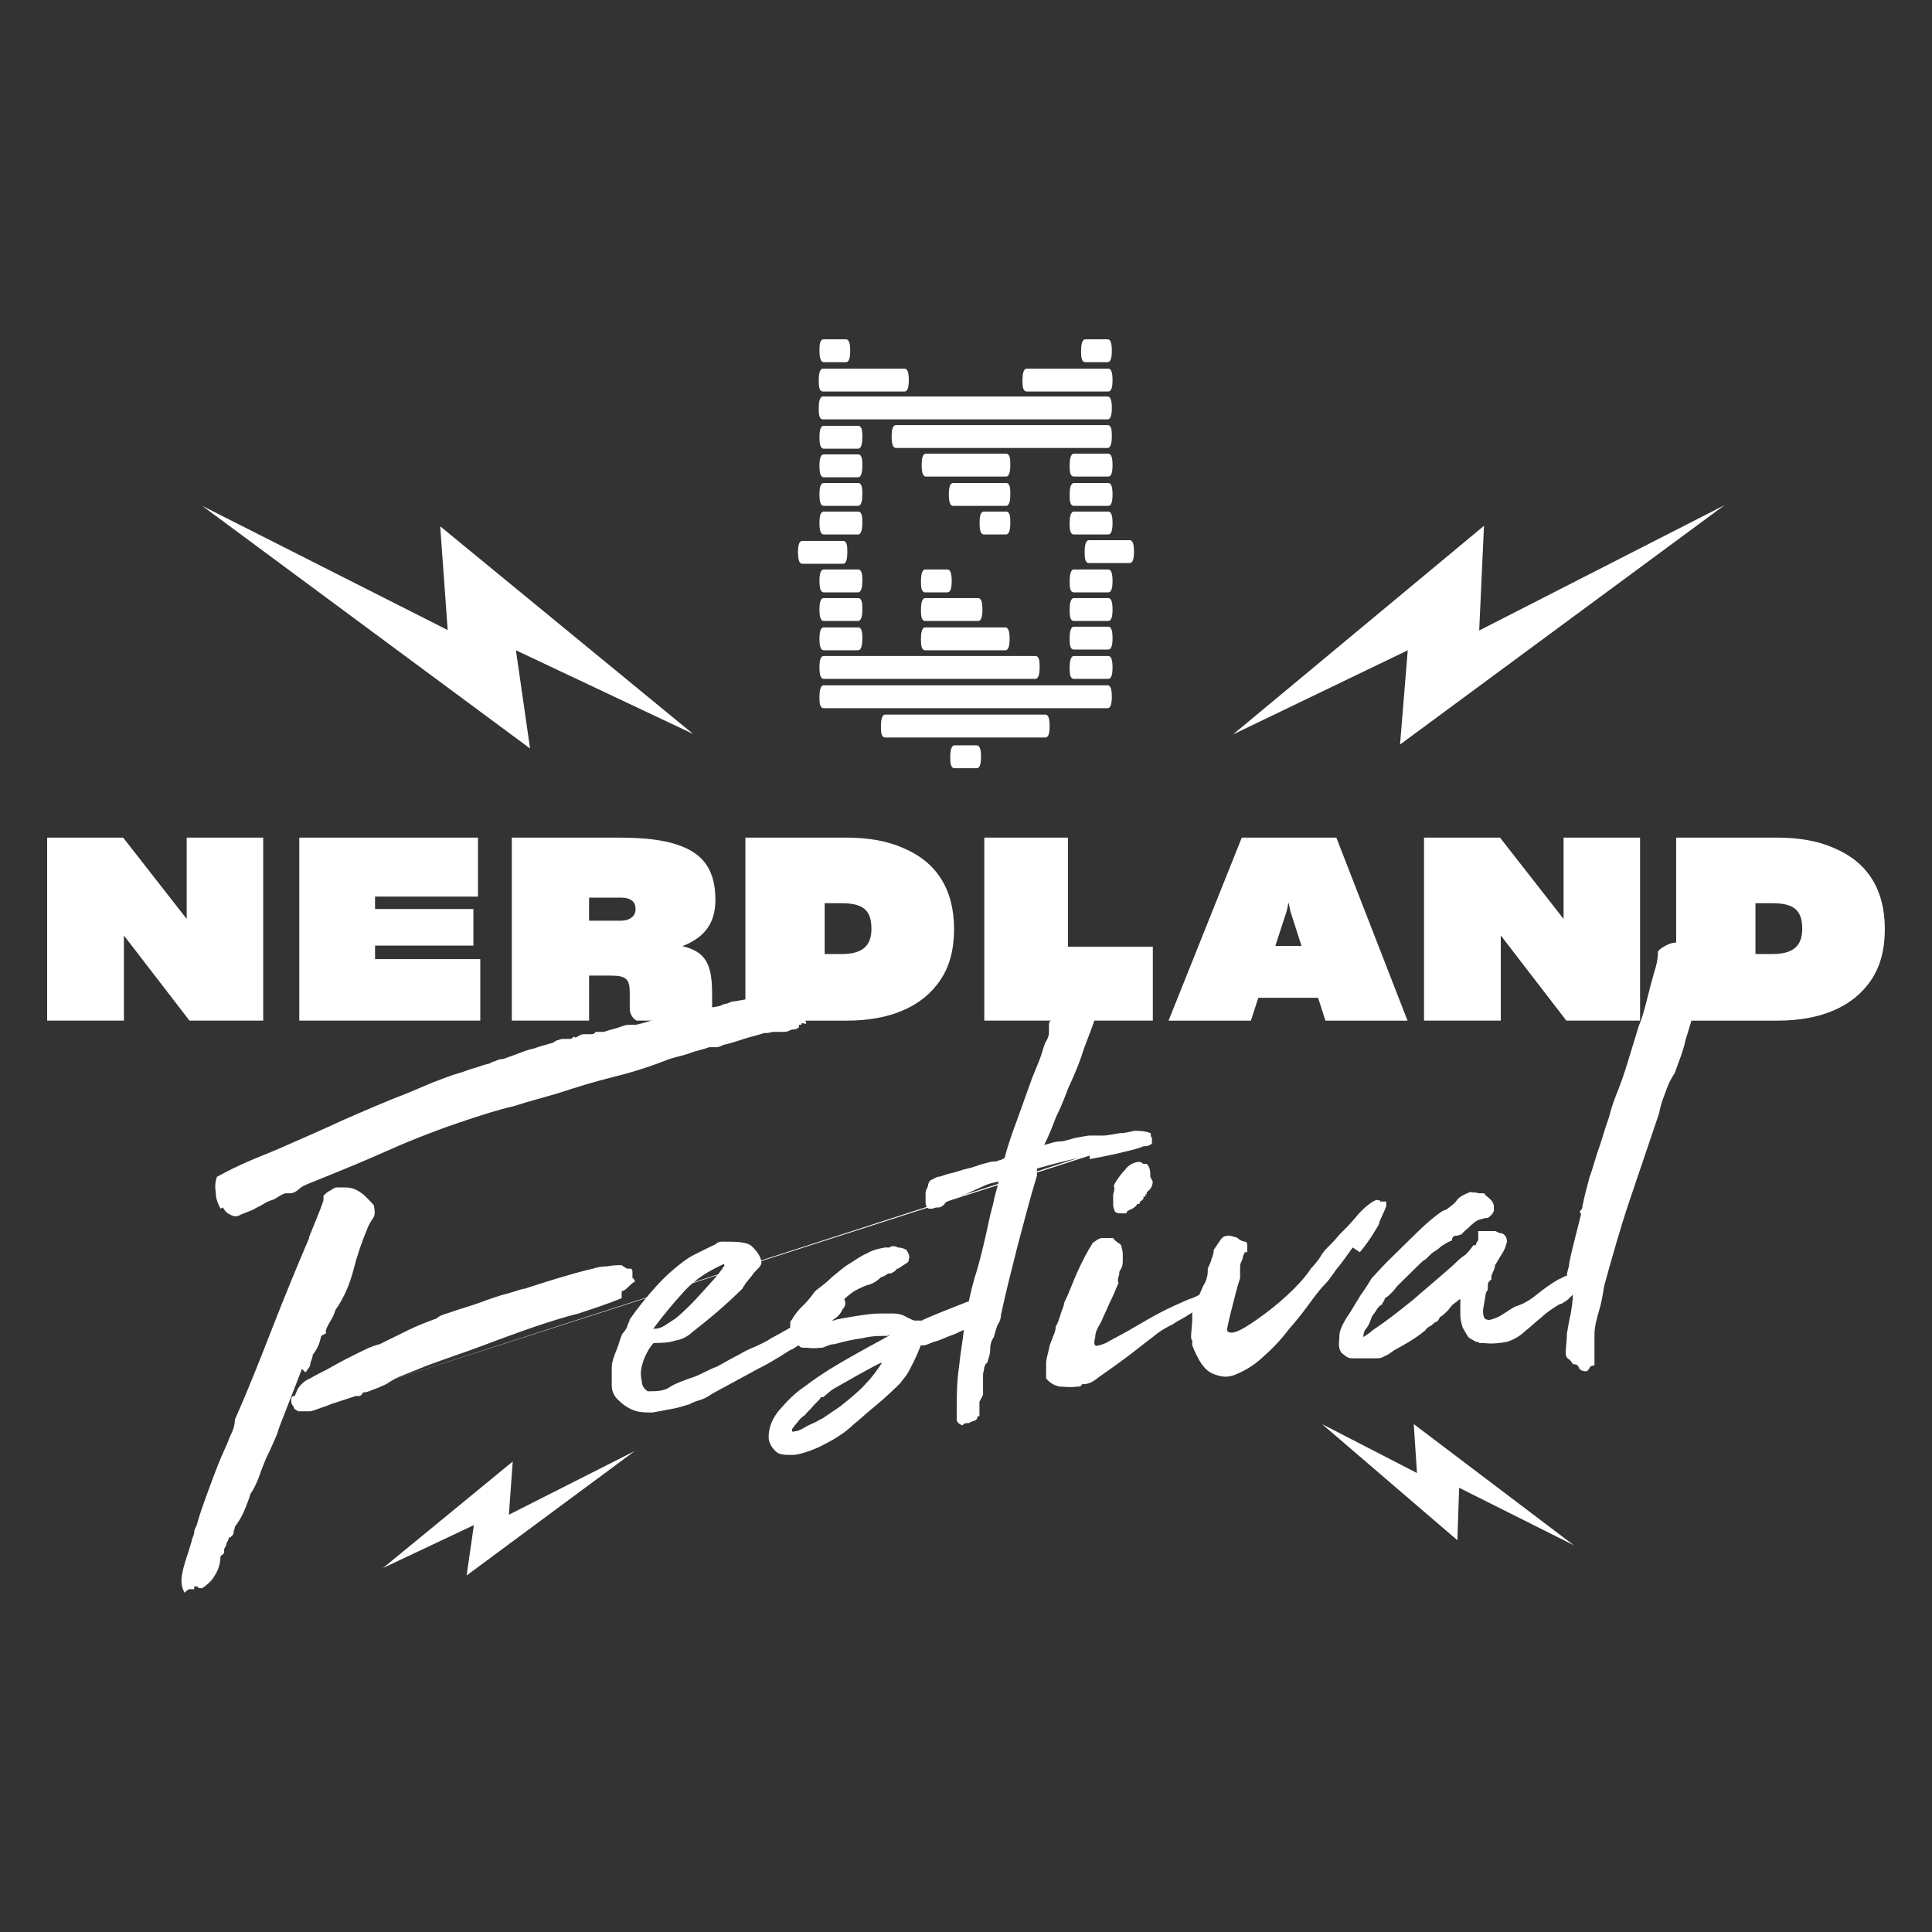
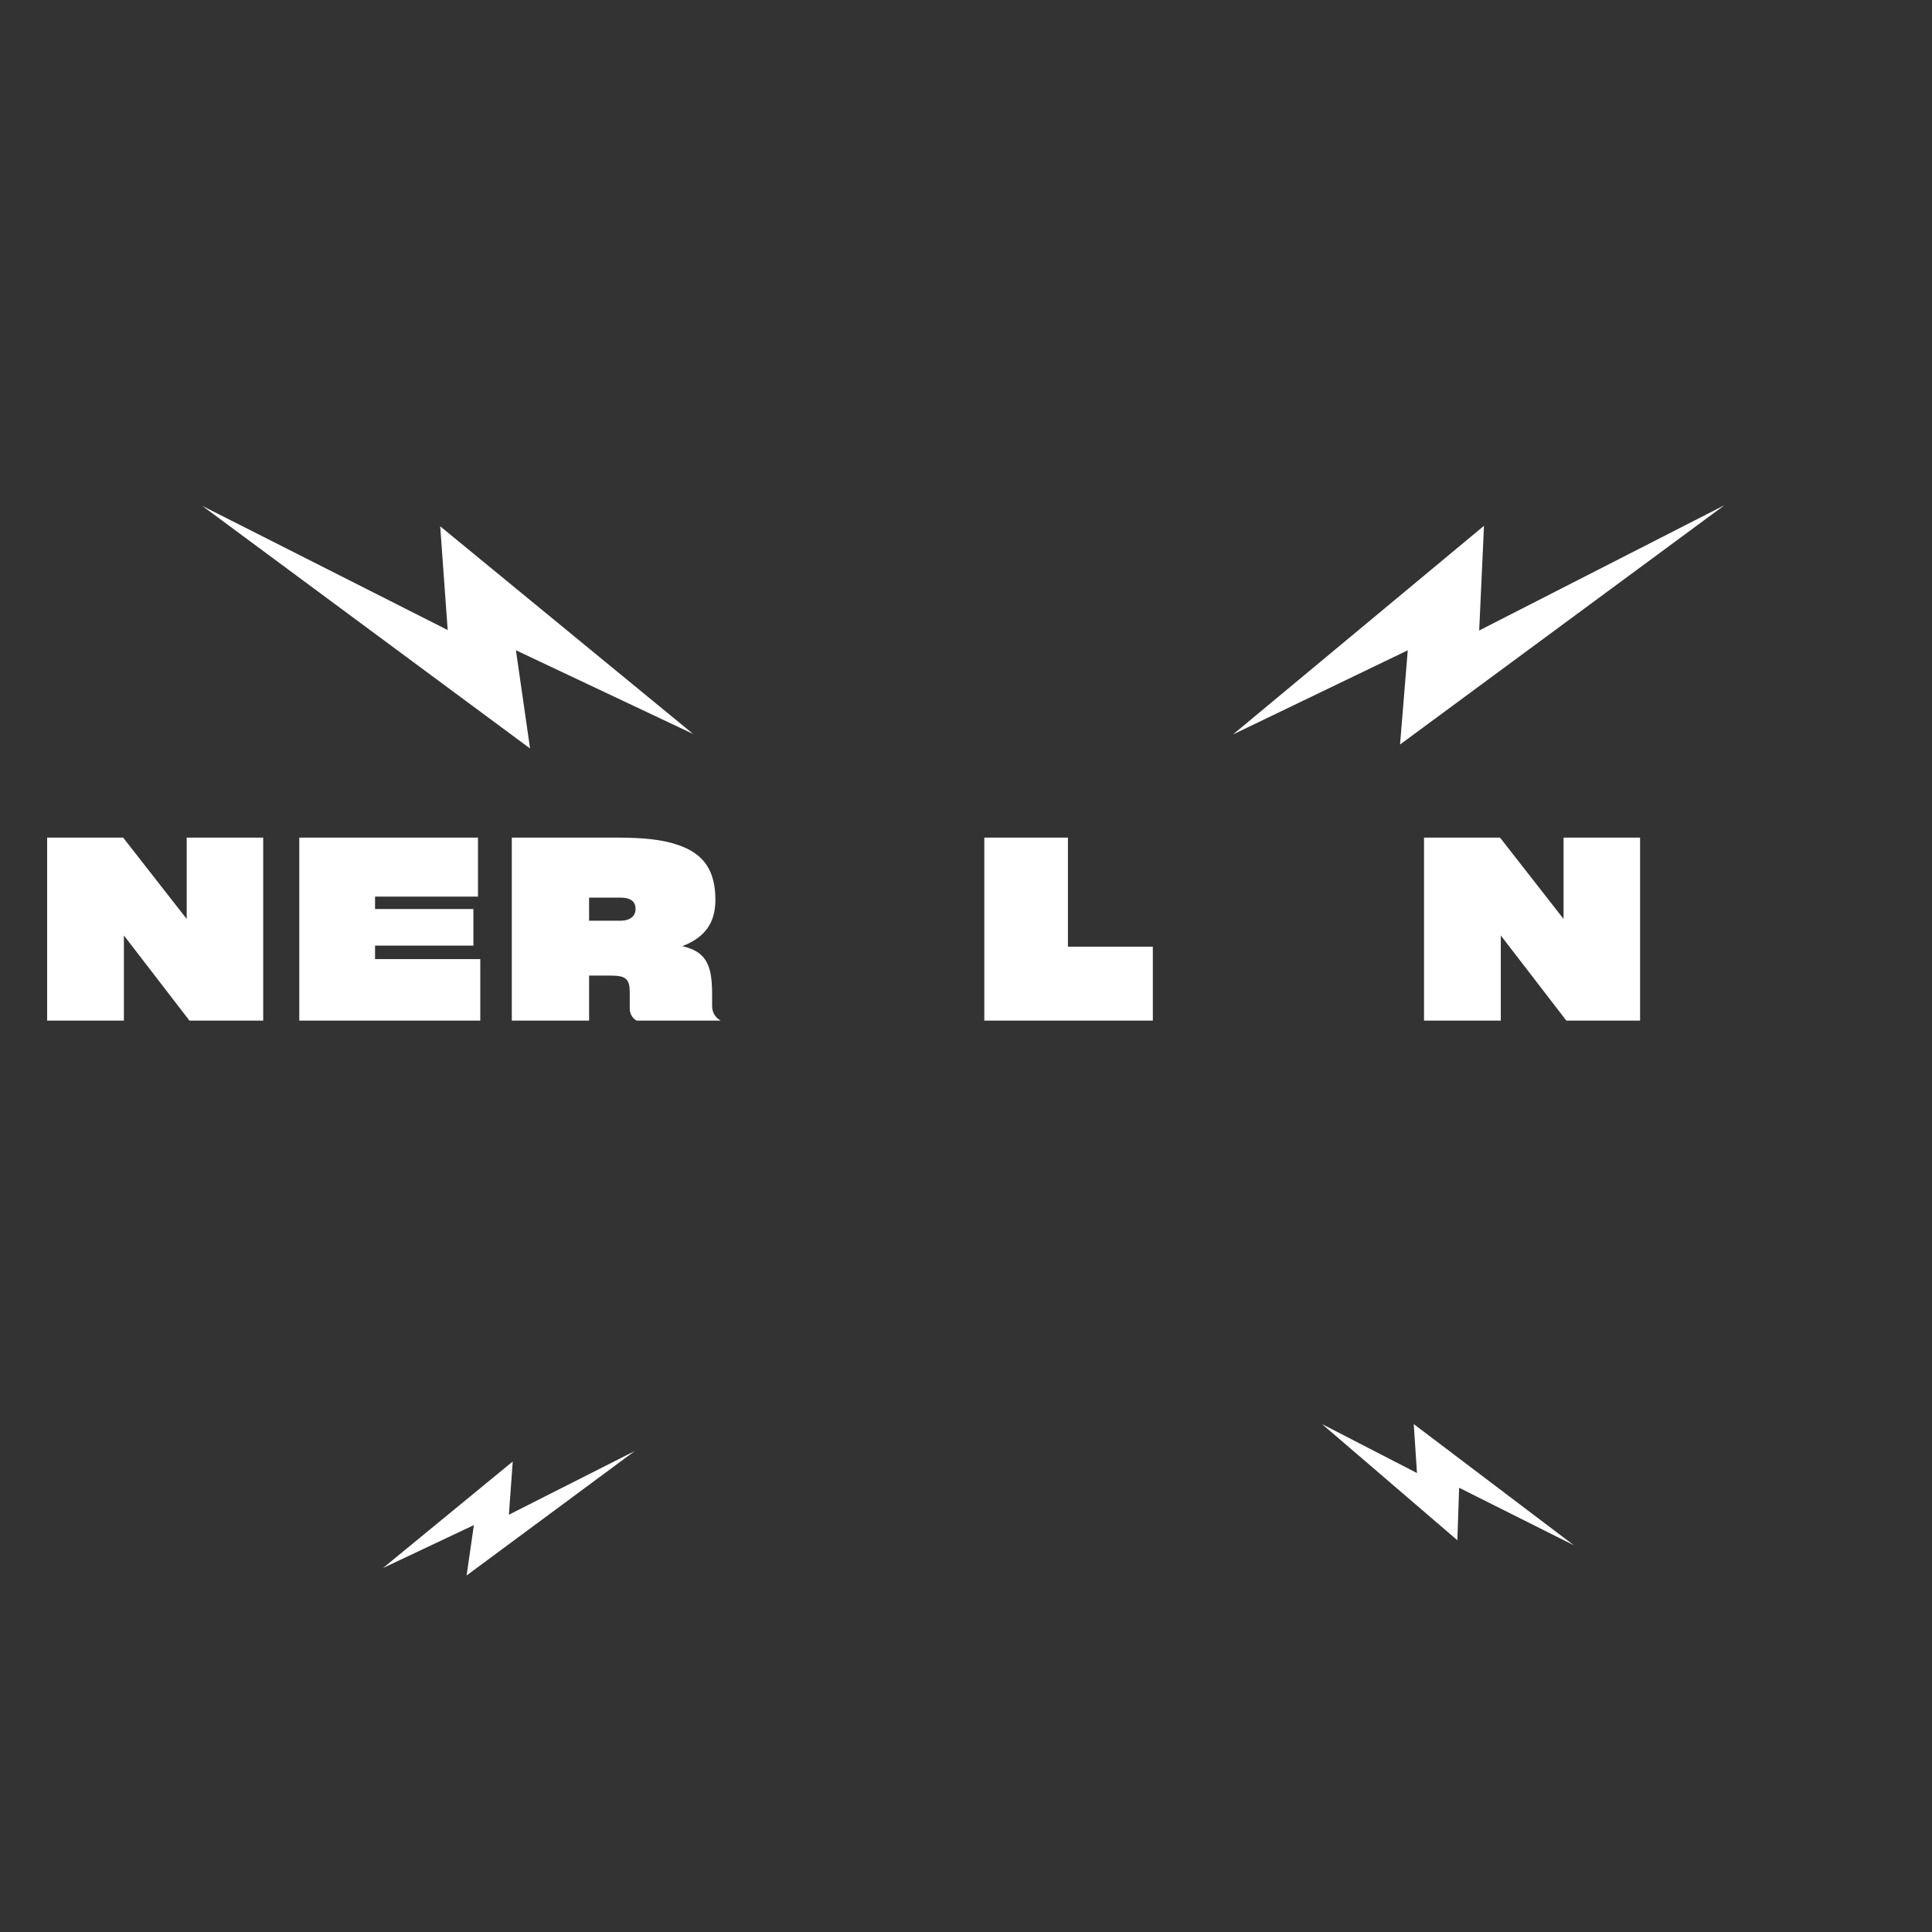
<svg xmlns="http://www.w3.org/2000/svg" id="Layer_1" data-name="Layer 1" viewBox="0 0 1000 1000">
  <rect x="0" y="0" width="1000" height="1000" fill="#333333" stroke="none" />
  <defs>
    <style>
      .cls-1 {
        fill: #fff;
      }
    </style>
  </defs>
  <g>
-     <path class="cls-1" d="M426.37,336.58h17.76c1.85,0,2.22-3.33,2.22-5.92s0-5.92-2.22-5.92h-17.76c-1.48,0-2.22,1.85-2.22,5.92s.74,5.92,2.22,5.92ZM426.37,321.41h17.76c1.85,0,2.22-3.33,2.22-5.92s0-5.92-2.22-5.92h-17.76c-1.48,0-2.22,1.85-2.22,5.92s.74,5.92,2.22,5.92ZM424.15,300.69c0,4.07.74,5.92,2.22,5.92h17.76c1.85,0,2.22-3.33,2.22-5.92s0-5.92-2.22-5.92h-17.76c-1.48,0-2.22,1.85-2.22,5.92ZM438.58,285.89c0-2.59,0-5.92-2.22-5.92h-21.09c-1.48,0-2.22,1.85-2.22,5.92s.74,5.92,2.22,5.92h21.09c1.85,0,2.22-3.33,2.22-5.92ZM426.37,276.64h17.76c1.85,0,2.22-3.33,2.22-5.92s0-5.92-2.22-5.92h-17.76c-1.48,0-2.22,1.85-2.22,5.92s.74,5.92,2.22,5.92ZM426.37,261.84h17.76c1.85,0,2.22-3.33,2.22-5.92s0-5.92-2.22-5.92h-17.76c-1.48,0-2.22,1.85-2.22,5.92s.74,5.92,2.22,5.92ZM478.91,306.61h11.47c1.48,0,2.22-1.85,2.22-5.92s-.74-5.92-2.22-5.92h-11.47c-1.85,0-2.22,3.33-2.22,5.92s0,5.92,2.22,5.92ZM478.91,321.41h27.38c1.48,0,2.22-1.85,2.22-5.92s-.74-5.92-2.22-5.92h-27.38c-1.85,0-2.22,3.33-2.22,5.92s0,5.92,2.22,5.92ZM478.91,336.58h41.44c1.48,0,2.22-1.85,2.22-5.92s-.74-5.92-2.22-5.92h-41.44c-1.85,0-2.22,3.33-2.22,5.92s0,5.92,2.22,5.92ZM520.72,264.8h-11.47c-1.48,0-2.22,1.85-2.22,5.92s.74,5.92,2.22,5.92h11.47c1.85,0,2.22-3.33,2.22-5.92s0-5.92-2.22-5.92ZM520.72,250h-27.38c-1.48,0-2.22,1.85-2.22,5.92s.74,5.92,2.22,5.92h27.38c1.85,0,2.22-3.33,2.22-5.92s0-5.92-2.22-5.92ZM426.37,351.38h109.52c1.85,0,2.22-3.33,2.22-5.92s0-5.92-2.22-5.92h-109.52c-1.48,0-2.22,1.85-2.22,5.92s.74,5.92,2.22,5.92ZM573.63,339.54h-17.76c-1.85,0-2.22,3.33-2.22,5.92s0,5.92,2.22,5.92h17.76c1.48,0,2.22-1.85,2.22-5.92s-.74-5.92-2.22-5.92ZM575.48,225.95c0-2.59,0-5.92-2.22-5.92h-109.52c-1.48,0-2.22,1.85-2.22,5.92s.74,5.92,2.22,5.92h109.52c1.85,0,2.22-3.33,2.22-5.92ZM520.72,234.83h-41.44c-1.48,0-2.22,1.85-2.22,5.92s.74,5.92,2.22,5.92h41.44c1.85,0,2.22-3.33,2.22-5.92s0-5.92-2.22-5.92ZM426.37,232.24h17.76c1.85,0,2.22-3.33,2.22-5.92s0-5.92-2.22-5.92h-17.76c-1.48,0-2.22,1.85-2.22,5.92s.74,5.92,2.22,5.92ZM426.37,247.04h17.76c1.85,0,2.22-3.33,2.22-5.92s0-5.92-2.22-5.92h-17.76c-1.48,0-2.22,1.85-2.22,5.92s.74,5.92,2.22,5.92ZM573.63,324.37h-17.76c-1.85,0-2.22,3.33-2.22,5.92s0,5.92,2.22,5.92h17.76c1.48,0,2.22-1.85,2.22-5.92s-.74-5.92-2.22-5.92ZM573.63,309.57h-17.76c-1.85,0-2.22,3.33-2.22,5.92s0,5.92,2.22,5.92h17.76c1.48,0,2.22-1.85,2.22-5.92s-.74-5.92-2.22-5.92ZM573.63,294.77h-17.76c-1.85,0-2.22,3.33-2.22,5.92s0,5.92,2.22,5.92h17.76c1.48,0,2.22-1.85,2.22-5.92s-.74-5.92-2.22-5.92ZM584.73,279.6h-21.09c-1.85,0-2.22,3.33-2.22,5.92s0,5.92,2.22,5.92h21.09c1.48,0,2.22-1.85,2.22-5.92s-.74-5.92-2.22-5.92ZM573.63,264.8h-17.76c-1.85,0-2.22,3.33-2.22,5.92s0,5.92,2.22,5.92h17.76c1.48,0,2.22-1.85,2.22-5.92s-.74-5.92-2.22-5.92ZM573.63,250h-17.76c-1.85,0-2.22,3.33-2.22,5.92s0,5.92,2.22,5.92h17.76c1.48,0,2.22-1.85,2.22-5.92s-.74-5.92-2.22-5.92ZM573.63,234.83h-17.76c-1.85,0-2.22,3.33-2.22,5.92s0,5.92,2.22,5.92h17.76c1.48,0,2.22-1.85,2.22-5.92s-.74-5.92-2.22-5.92ZM426,202.64h42.18c1.48,0,2.22-1.85,2.22-5.92s-.74-5.92-2.22-5.92h-42.18c-1.85,0-2.22,3.33-2.22,5.92s0,5.92,2.22,5.92ZM505.55,385.79h-11.47c-1.85,0-2.22,3.33-2.22,5.92s0,5.92,2.22,5.92h11.47c1.48,0,2.22-1.85,2.22-5.92s-.74-5.92-2.22-5.92ZM531.45,202.64h42.18c1.48,0,2.22-1.85,2.22-5.92s-.74-5.92-2.22-5.92h-42.18c-1.85,0-2.22,3.33-2.22,5.92s0,5.92,2.22,5.92ZM426,217.07h147.26c1.48,0,2.22-1.85,2.22-5.92s-.74-5.92-2.22-5.92h-147.26c-1.85,0-2.22,3.33-2.22,5.92s0,5.92,2.22,5.92ZM573.26,354.71h-146.89c-1.85,0-2.22,3.33-2.22,5.92s0,5.92,2.22,5.92h146.89c1.48,0,2.22-1.85,2.22-5.92s-.74-5.92-2.22-5.92ZM540.7,369.88h-82.51c-1.85,0-2.22,3.33-2.22,5.92s0,5.92,2.22,5.92h82.88c1.48,0,2.22-1.85,2.22-5.92s-.74-5.92-2.22-5.92h-.37ZM561.79,187.47h11.47c1.48,0,2.22-1.85,2.22-5.92s-.74-5.92-2.22-5.92h-11.47c-1.85,0-2.22,3.33-2.22,5.92s0,5.92,2.22,5.92ZM424.15,181.55c0-2.59,0-5.92,2.22-5.92h11.47c1.48,0,2.22,1.85,2.22,5.92s-.74,5.92-2.22,5.92h-11.47c-1.85,0-2.22-3.33-2.22-5.92Z" />
    <g>
      <path class="cls-1" d="M64.14,528.28H24.4v-94.73h39.34l32.89,42.1v-42.1h39.6v94.73h-38.16l-33.94-44.08v44.08h.01Z" />
      <path class="cls-1" d="M154.91,528.28v-94.73h92.49v30.52h-53.28v6.44h50.91v18.94h-50.91v6.98h54.47v31.84h-93.68Z" />
      <path class="cls-1" d="M304.9,528.28h-39.99v-94.73h54.99c12.89,0,22.89,1.05,30.26,3.55,14.6,4.6,20.13,14.08,20.13,28.68,0,11.58-5.13,19.34-17.1,23.94,4.47,1.05,7.63,2.63,9.74,4.6,4.47,4.21,5.66,10.52,5.66,20.39v6.05c0,3.29,1.71,6.05,4.47,7.5h-43.55c-2.63-1.45-3.55-4.08-3.55-6.32v-8.29c0-6.84-1.97-8.68-9.6-8.68h-11.45v23.29h0ZM304.9,476.57h16.18c5,0,7.89-2.37,7.89-6.05s-2.24-5.92-7.89-5.92h-16.18s0,11.97,0,11.97Z" />
-       <path class="cls-1" d="M385.81,433.55h52.23c11.45,0,21.18,1.71,29.47,5.39,16.97,7.1,26.31,21.05,26.31,41.97,0,10.39-2.24,19.08-6.97,26.18-9.34,14.08-26.31,21.19-48.55,21.19h-52.49v-94.73h0ZM426.85,493.81h8.81c11.45,0,15.39-4.87,15.39-13.02,0-9.34-3.95-13.29-15.39-13.29h-8.81v26.31Z" />
      <path class="cls-1" d="M509.47,433.55h43.29v56.44h43.94v38.28h-87.23v-94.73h0Z" />
-       <path class="cls-1" d="M651.3,516.44l-3.82,11.84h-42.63l37.89-94.73h48.95l36.84,94.73h-42.49l-3.82-11.84h-30.92ZM673.66,489.6l-5.79-18.02-.92-4.47-.92,4.34-5.92,18.16s13.55,0,13.55,0Z" />
      <path class="cls-1" d="M776.8,528.28h-39.73v-94.73h39.34l32.89,42.1v-42.1h39.6v94.73h-38.15l-33.94-44.08v44.08Z" />
-       <path class="cls-1" d="M867.58,433.55h52.23c11.45,0,21.18,1.71,29.47,5.39,16.97,7.1,26.31,21.05,26.31,41.97,0,10.39-2.24,19.08-6.97,26.18-9.34,14.08-26.31,21.19-48.55,21.19h-52.49v-94.73h0ZM908.63,493.81h8.81c11.45,0,15.39-4.87,15.39-13.02,0-9.34-3.95-13.29-15.39-13.29h-8.81v26.31Z" />
    </g>
-     <path class="cls-1" d="M156.3,708.51l-8.06,20.73c-1.86,4.88-3.72,9.15-4.96,13.42-1.86,4.27-3.72,8.54-5.58,12.2-1.24,3.05-2.48,6.1-3.72,9.76-1.24,3.05-2.48,6.1-4.34,8.54-.62,2.44-1.86,5.49-3.1,8.54s-3.1,6.1-4.96,8.54c0,1.22-.62,1.83-.62,2.44s0,1.83-1.24,2.44c0,0,0,.61-.62.61h-.62c0,1.22-.62,1.83-1.24,3.05,0,1.22-.62,1.83-1.24,3.05v1.83c0,.61-1.24,1.22-1.86,1.83,0,5.49-2.48,9.76-4.96,12.8-3.1,3.05-4.96,4.27-5.58,3.66-.62,0-1.24,0-1.24-.61,0,0-1.24-.61-1.86,0v1.22h-2.48c-.62,0-1.86,1.22-2.48,1.83-1.86-3.05-1.86-6.71-1.24-9.76.62-3.66,1.86-7.32,3.1-10.98l1.86-6.1c0-1.22,1.24-3.05,1.24-4.27s.62-2.44,1.24-3.66c1.86-6.71,4.34-13.42,6.82-20.12,2.48-6.71,4.96-13.42,8.06-20.12,1.24-2.44,1.86-4.88,3.1-7.32s1.86-4.88,1.86-7.32c6.82-15.25,13.01-31.1,19.21-46.95,6.2-15.86,12.4-31.1,19.21-46.95v-.61h0c1.24-3.05,2.48-6.1,3.72-9.15,1.24-3.05,2.48-6.1,3.72-9.76v-2.44c1.24-1.22,1.86-1.83,3.1-2.44,1.24-.61,2.48-1.83,3.72-1.83h4.34c3.72,0,6.2,1.22,8.68,3.05,2.48,1.83,4.34,4.27,6.2,6.1.62,3.05.62,4.88,0,6.1-.62,1.22-1.86,2.44-3.1,5.49-3.1,7.32-5.58,14.63-7.44,21.95-1.86,7.32-4.96,14.63-9.3,20.73-.62,1.83-1.24,3.66-2.48,5.49-.62,1.22-1.86,3.05-2.48,4.88v1.83s-.62,0-1.24.61l-1.24.61c-.62,3.66-1.86,6.71-4.34,9.76,0,1.83-1.24,3.66-1.24,4.88s-1.24,2.44-2.48,4.27l-1.86-1.83h0ZM321.78,668.87v-.61c1.24,0,2.48-1.22,3.72-2.44,1.24-1.22,1.86-1.83,3.1-2.44,0-.61-.62-1.83-1.24-1.83v-3.05c0-.61,0-1.22-.62-1.83h-1.24c-.62,0-1.24,0-1.86-.61,0,0-1.24-.61-1.86-1.22-1.86,0-4.34,0-7.44.61-3.1,0-5.58.61-7.44,1.22-5.58,1.22-11.78,3.05-17.97,4.88-6.2,1.83-11.78,3.66-17.35,5.49-1.24,0-4.34,1.22-8.68,2.44-4.96,1.22-9.92,3.05-14.87,4.88-4.96,1.83-9.92,3.05-14.87,4.88-4.34,1.22-6.82,2.44-6.82,3.05-4.96,1.83-9.92,3.66-14.87,6.1l-14.87,7.32c-4.96,1.22-9.3,3.66-14.26,6.1-4.96,2.44-9.3,4.88-13.64,7.32-2.48,1.22-4.96,2.44-8.06,4.27-3.1,1.22-5.58,3.66-6.82,6.1l-1.24,3.05c-1.24,0-1.86.61-1.86,1.83s0,2.44,1.24,3.66c0,1.22,1.24,1.83,2.48,2.44h5.58c1.86,0,4.34-1.22,6.2-1.83,1.86-.61,3.72-1.22,4.96-1.83l13.01-4.27h1.86c.62,0,1.24-.61,1.86-1.83,2.48,0,4.34-1.22,6.2-1.83s3.1-1.22,4.34-1.83c1.86-.61,3.1-1.83,4.34-2.44,1.24-.61,3.1-1.83,4.96-2.44l13.64-5.49c9.92-3.66,19.21-6.71,27.27-9.76s17.97-6.71,28.51-10.37c7.44-2.44,14.87-4.88,22.31-6.71,7.44-2.44,14.87-4.88,22.31-7.93h0v-3.05h0ZM115.4,624.97c.62,1.22,1.86,3.05,3.72,3.66,1.86,1.22,3.72,1.22,5.58,0l6.2-2.44c1.86-1.22,3.72-1.83,5.58-3.05,1.86-1.22,3.72-1.83,5.58-2.44,1.86-1.22,3.72-2.44,5.58-3.05h2.48c1.86,0,3.72-1.22,4.96-2.44,1.24-1.22,3.1-1.83,4.34-2.44,13.64-5.49,27.27-10.98,40.91-17.07,13.64-6.1,27.89-11.59,42.76-16.46,7.44-2.44,14.87-4.88,22.93-6.71,7.44-2.44,14.87-4.27,22.93-6.71,9.3-3.05,19.21-6.1,29.13-8.54,9.92-2.44,19.21-5.49,28.51-9.15,3.72-1.22,7.44-1.83,10.54-3.05s6.82-1.83,9.92-3.05h3.72c1.24,0,2.48-.61,3.72-1.22,3.1-.61,6.82-1.83,10.54-3.05s6.82-1.83,10.54-3.05c1.24,0,2.48,0,4.34-.61h6.2c1.24,0,2.48-.61,3.72-1.22,1.24,0,2.48,0,3.72-1.22v-1.22h1.24v-.61s.62-.61,1.24,0h1.24c0-1.22-.62-1.83-1.24-2.44-.62,0-1.24-1.22-1.24-1.83s0-1.83,1.24-1.83c.62,0,1.24-1.22.62-2.44-2.48-2.44-5.58-3.66-8.68-4.27h-17.97c-3.1,0-6.2.61-9.3,1.22-1.86,0-3.1.61-4.34,1.22-1.24,0-2.48.61-3.72,1.22-7.44,1.22-14.26,3.05-21.07,4.27-6.82,1.22-13.64,3.05-19.83,4.88-.62,0-1.86.61-3.1.61h-3.1c-2.48,0-4.34,1.22-6.82,1.83-2.48.61-4.34,1.22-6.2,1.83h-4.34c0,.61-1.24,1.22-1.86,1.22h-4.34c-1.24,0-1.86.61-3.1,1.22-.62.61-1.24.61-1.86,0-.62.61-1.24,1.22-1.86,1.22h-3.1c-1.24,0-1.86,0-3.1.61-.62,0-1.86.61-2.48,1.22-3.72,1.22-6.82,1.83-9.92,3.05-3.1.61-6.2,1.83-9.3,3.05l-6.82,2.44c-1.86,0-3.1.61-4.34,1.22-1.24,0-2.48,1.22-3.1,1.22-3.1.61-5.58,1.83-8.06,2.44s-4.96,1.83-7.44,2.44c-4.34,1.22-8.68,3.05-13.64,4.88-4.34,1.83-8.68,3.66-13.01,5.49-11.15,4.27-22.31,9.15-33.47,14.03-10.54,4.88-21.69,9.76-32.85,14.63-5.58,2.44-10.54,4.27-16.12,6.71-5.58,2.44-10.54,4.88-16.12,7.93-.62,1.83-1.24,4.27-.62,7.93,0,3.66,1.24,6.1,2.48,8.54l1.24-.61h0ZM182.55,720.71,597.79,586.55,563.99,598.13c-9.3,1.83-18.59,4.27-27.27,6.71v3.66c-3.72,12.2-6.82,24.39-9.92,35.98-3.1,12.2-6.2,24.39-8.68,35.98,0,1.83-.62,3.66-1.86,5.49-.62,1.83-1.24,3.66-1.86,6.1-1.24,1.83-1.86,3.66-1.86,6.1s-.62,4.27-1.24,6.1c0,0,0,1.22-1.24,1.83,0,.61-.62,1.22-.62,1.83,0,1.22-.62,2.44-.62,3.66v10.37l-1.86,3.66v7.32c-1.24,0-1.24,1.22-1.24,1.22,0,0,0,.61-1.24,1.22-.62,0-1.86.61-3.1,1.22-1.24,0-2.48,0-3.1,1.22h0c-1.86-.61-3.1-1.83-3.1-3.05v-3.05c0-8.54,0-16.46,1.24-24.39.62-6.71,1.86-12.8,2.48-18.9-1.86.61-3.72,1.83-5.58,2.44-3.72,1.22-6.82,3.05-9.92,3.66-3.1,1.22-4.34,1.83-4.96,1.83h-1.86c-2.48,6.71-4.96,10.98-6.2,13.42-1.24,2.44-3.1,4.27-4.34,6.1l-1.86,1.83c-4.96,4.88-9.3,8.54-13.01,11.59-3.72,3.05-6.82,6.1-9.3,7.93-2.48,2.44-4.96,4.27-6.82,5.49-1.86,1.22-3.72,2.44-4.96,3.05h0c-4.34,2.44-8.06,4.27-11.78,5.49-3.72,1.22-6.2,1.83-8.06,1.83-4.34,0-7.44,0-9.3-2.44-1.86-1.83-3.1-4.27-3.1-6.71,0-4.27,1.24-8.54,4.96-13.42,3.72-4.27,8.06-9.15,13.64-12.8,5.58-4.27,11.15-7.93,17.35-11.59,6.2-3.66,11.78-6.71,16.12-9.15,4.34-2.44,8.06-4.27,9.92-5.49,1.24-.81,1.03-.81-.62,0h-1.24c-3.1,0-6.82,0-11.78,1.22-4.96.61-9.92,1.83-14.26,3.05-2.48,0-4.34,1.22-6.2,1.83-1.86,0-4.34.61-8.06,0h-1.86c-.62,0-1.24,0-1.86-.61h0l-.62-.61c-1.24.61-2.48,1.83-4.34,2.44-3.72,2.44-6.82,4.27-9.92,6.1-3.1,1.83-5.58,3.05-6.82,3.66l-23.55,12.8c-1.86,1.22-3.72,2.44-5.58,3.05-1.86.61-4.34,1.22-6.2,2.44-2.48.61-5.58,1.83-9.3,2.44-3.1.61-6.82,1.22-9.92,1.83-3.72,0-6.82,0-9.92-1.22s-5.58-3.05-8.06-5.49c-1.86-1.83-3.1-4.27-3.1-7.32v-9.15c0-3.05,1.24-6.1,2.48-9.15,1.24-3.05,1.86-6.1,3.1-8.54,1.24-1.22,1.86-2.44,2.48-3.66,0-1.22,1.24-2.44,1.24-3.66,4.34-6.1,8.68-11.59,13.64-17.07,4.96-5.49,9.92-9.76,14.87-13.42,2.48-1.83,4.96-3.05,7.44-4.27,2.48-1.22,4.96-2.44,7.44-3.66.62,0,1.86-1.22,1.86-1.22,0,0,1.24-.61,2.48-.61,8.06,0,13.64,0,16.12,3.05,2.48,2.44,4.34,5.49,4.34,7.93,0,.61-.62,1.83-1.86,3.05-1.24,1.22-2.48,2.44-3.1,3.66-1.24,1.22-1.86,2.44-3.1,3.66-.62,1.22-1.24,1.83-1.86,3.05-8.68,8.54-17.35,15.86-26.03,22.56-1.86,1.83-4.96,3.66-8.68,4.27-3.72,1.22-7.44,1.22-11.15,1.22-1.24,1.22-2.48,3.05-3.72,5.49-1.24,2.44-1.86,4.27-2.48,6.71-.62,2.44-.62,4.88,0,7.32,0,2.44,1.24,4.27,3.1,5.49,4.34,0,8.68,0,11.78-2.44,3.1-1.83,6.82-3.05,9.92-4.27,2.48-.61,4.96-1.83,7.44-3.05,2.48-1.22,4.96-2.44,6.82-3.05,4.34-2.44,8.68-4.88,11.15-6.1,3.1-1.83,5.58-3.05,8.68-4.27,2.48-1.22,5.58-2.44,8.06-4.27,2.48-1.22,5.58-3.05,9.92-5.49v-2.44c0-1.22,1.24-1.83,1.24-2.44,1.24-1.83,2.48-3.66,4.34-5.49,1.86-1.83,4.34-4.27,6.82-7.93l1.24-1.22c2.48-1.83,5.58-4.27,8.06-6.71,3.1-2.44,5.58-4.88,8.68-6.71,3.1-1.83,6.2-4.27,9.3-5.49,3.1-1.83,6.2-2.44,9.3-3.05h2.48c1.24-1.22,3.1-.61,4.34,0,1.86,0,3.1.61,4.34,1.22,1.24,1.83,1.86,3.66,1.24,4.88,0,1.22-.62,1.83-1.86,2.44l-3.72,2.44h-.62c-.62,1.22-1.86,1.83-3.1,2.44h-1.24c-1.24.61-2.48,1.83-3.72,1.83-1.86,1.83-4.34,3.66-7.44,4.27-3.1,1.22-5.58,2.44-7.44,3.66l-3.1,2.44-1.24,1.22s.62.61.62,1.83c0,.61,0,1.83-1.24,3.05-.62,1.22-1.24,2.44-2.48,3.66l-.62.61c-.62.61-1.86,1.22-2.48,1.83h-.62c1.24,0,1.86,0,3.1-.61,3.1-.61,6.82-1.22,10.54-1.83,3.72-.61,8.06-1.22,11.78-1.22h6.82c2.48,0,4.96.61,6.82,1.83h0c2.48,1.22,3.72,1.83,4.34,1.83h3.72c0-.61,23.55-9.76,23.55-9.76h.62c1.24-5.49,2.48-10.98,4.34-16.46,2.48-8.54,4.34-17.07,6.2-25.61.62-3.66,1.86-6.71,2.48-10.37.62-3.05,1.86-6.71,2.48-9.76-3.1.61-5.58,1.22-8.06,2.44-2.48,1.22-5.58,2.44-9.3,4.27-1.24,0-3.1,1.22-4.34,1.83-1.86.61-3.1,1.22-4.96,1.83-.62,0-1.24,1.22-1.86,1.83s-1.86,1.22-2.48,1.22c-1.24,0-1.86,0-3.1.61h-1.86c-1.24,0-1.86-1.83-1.86-3.05v-4.88c0-1.22.62-2.44,1.24-3.66,0-1.22.62-2.44,1.24-3.05l3.72-1.83c1.86,0,3.72-1.22,6.82-1.83,3.1-.61,5.58-1.83,8.68-2.44,3.1-.61,5.58-1.83,8.06-2.44,2.48-.61,4.34-1.22,4.96-1.22,1.24,0,2.48,0,3.1-.61,1.24,0,1.86-.61,3.1-1.22,1.86-7.32,4.34-14.03,6.82-20.73s4.96-14.03,7.44-20.73c1.24-3.05,2.48-6.1,3.72-9.15,1.24-3.05,1.86-6.1,3.1-9.15,1.24-1.83,1.86-3.66,1.86-4.88v-3.66c0-1.22,0-2.44,1.24-3.05,0-1.22,1.24-2.44,1.24-3.66s.62-2.44.62-3.66.62-2.44,1.24-3.05c0-.61,1.86-1.83,4.34-2.44,2.48-1.22,4.34-1.83,6.2-1.83,2.48,0,4.34,0,6.82,1.22,2.48.61,3.72,2.44,4.34,3.66v3.05c0,1.22-1.24,2.44-1.86,3.05,0,1.22,0,1.83-.62,2.44,0,.61,0,1.83-.62,3.05-1.86,5.49-4.34,10.98-6.2,17.07-1.86,5.49-4.34,10.98-6.82,16.46-1.86,4.88-3.72,9.76-6.2,14.63-1.86,4.88-3.72,9.76-6.2,14.63h0c2.48-.61,5.58-1.83,8.06-1.83s5.58-1.22,8.06-1.83c3.72-.61,6.2-1.22,7.44-1.22h7.44c1.24,0,4.34-.61,8.06-1.22,2.48,0,4.96-.61,7.44-1.22,2.48,0,5.58,0,8.67,1.22v1.22s0,.61.62,1.22h0v3.05c-1.24.61-1.86,1.22-3.1,1.22-.62,0-1.86,0-2.48.61h0c-8.06,2.44-16.73,4.27-26.65,6.1v-1.83h0ZM338.73,687.77c1.86,0,3.72-.61,5.58-1.83,1.86-1.22,3.72-2.44,5.58-3.66,4.34-3.66,8.68-7.93,13.01-12.8,4.33-4.88,8.68-9.15,11.78-14.03,0,0,.62,0,0-1.22-8.06,3.66-14.87,7.93-20.45,14.03-5.58,6.1-11.15,12.8-16.12,19.51h.62ZM455.87,705.46l-3.72,1.83c-6.82,3.66-11.15,6.1-14.26,7.93s-5.58,3.05-7.44,4.27l-4.34,3.66h-1.24c0,.61-1.86,2.44-3.72,4.27-1.86,2.44-3.72,3.66-4.34,4.88-1.86,1.22-3.1,2.44-4.34,4.27-1.24,1.22-1.86,2.44-2.48,3.05,0,1.22,0,1.83,1.24,1.22,1.24,0,3.1-.61,4.96-1.83,1.86-1.22,3.72-1.83,6.2-3.05,1.86-1.22,3.72-1.83,4.34-2.44h0l8.06-5.49c6.2-4.88,11.15-9.15,13.64-12.2,3.1-3.05,5.58-6.71,8.06-10.37h-.62,0ZM597.79,587.16,595.4,609.11c0-2.44,0-4.88-1.86-6.71h-1.86c-1.24-1.22-2.48-1.22-4.34-.61s-3.72,1.83-4.96,3.66c-1.86,1.83-3.1,3.66-4.34,5.49s-1.86,3.05-1.24,3.66c0,.61,0,1.83-.62,3.66v4.27c0,1.22,0,2.44.62,3.66,0,1.22,1.24,1.83,3.1,1.83h3.1c0-1.22,1.86-1.83,3.1-2.44s2.48-1.83,2.48-2.44h1.24c0-.61,0-1.22,1.24-1.83.62-.61,1.24-1.22.62-1.83.83,0,1.24-.2,1.24-.61,0-.61,0-1.22.62-.61v-1.22c1.86-1.22,3.1-3.05,3.1-5.49l-1.24-2.44h0ZM703.86,648.14c3.1-3.66,5.58-7.32,7.44-10.37s3.1-4.88,2.48-4.88c1.86-4.27,3.1-6.71,3.72-8.54v-2.44h-3.1c0-.61,0-1.22,0-.61h-1.24c0-.61-1.86,0-4.34,1.83-2.48,1.83-4.96,4.27-7.44,7.32-2.48,3.05-5.58,6.1-8.06,8.54-2.48,3.05-4.34,4.88-4.96,5.49-1.86,1.83-3.72,3.66-4.96,6.1-1.24,1.83-3.1,4.27-4.96,6.1-1.86,3.05-4.96,6.71-9.3,10.98-4.34,4.27-9.3,8.54-14.26,12.2-4.96,3.66-9.3,6.71-13.01,8.54-3.72,1.83-6.2,1.83-6.82,0,.62-3.66,1.86-8.54,3.1-13.42,1.24-4.88,2.48-9.76,3.72-13.42h0v-6.1c0-1.22.62-2.44,1.24-3.66,0-1.22.62-2.44,1.24-3.66h1.24v-3.66c0-1.22-.62-1.83-1.24-1.83,0,0-1.24,0-1.86-.61-.62,0-1.24-.61-1.86-1.22,0,0-1.24-.61-1.86-.61-3.1-1.22-5.58-.61-6.82,1.22-1.24,1.83-2.48,3.66-3.72,5.49,0,1.83-.62,3.66-1.24,4.88,0,1.22-1.24,3.05-1.86,4.88,0,1.83,0,3.66-.62,4.88,0,1.22-1.24,3.05-1.86,4.27s-1.24,3.05-1.86,4.27h0c-1.86,1.22-3.72,1.83-5.58,2.44-5.58,2.44-11.15,4.88-16.73,7.93-5.58,3.05-10.54,6.1-14.87,8.54-4.34,2.44-8.06,4.27-11.15,6.1-3.1,1.22-4.96,1.83-5.58,1.22s-.62-1.83,0-4.27c0-2.44,1.24-4.88,3.1-7.93,1.24-3.05,3.1-6.71,4.34-9.76,1.86-3.66,3.1-6.71,4.34-9.76,0,0,.62,0,0-1.22v-1.22h0c0-1.22.62-1.83.62-2.44s0-1.83.62-2.44c1.24-1.83,1.24-3.66,1.24-4.88v-3.05c0-.61,0-1.83-.62-3.66,0-1.22-.62-1.83-1.86-2.44-.62-.61-1.86-1.22-2.48-2.44h-5.58c-1.86,0-3.1,1.22-4.96,2.44-3.1,4.88-5.58,9.76-8.06,15.25-2.48,5.49-4.34,10.98-6.82,15.86,0,1.83-1.24,3.66-1.86,6.1-.62,1.83-1.24,4.27-2.48,6.1,0,1.83-.62,3.66-1.24,4.88-.62,1.83-1.24,3.05-1.86,4.88-.62,3.66-1.86,6.71-1.86,9.15v7.93c1.86,2.44,4.34,3.66,6.82,4.27,2.48,0,5.58.61,9.3,0h1.24s.62,0,1.24-1.22c1.86,0,4.34,0,8.68-3.66,4.34-3.05,8.68-6.1,13.64-9.76,4.96-3.66,9.3-7.32,14.26-10.98,4.34-3.66,8.06-5.49,10.54-6.71,2.48-1.83,5.58-3.05,8.06-4.88,0,0,1.24-.61,1.86-1.22v3.66c0,3.05-.62,6.1-.62,9.15,0,0,0,1.22.62,1.83v2.44c3.1,7.93,6.2,12.8,10.54,14.63,4.34,1.83,8.06,2.44,13.01,0,4.34-1.83,9.3-4.88,13.64-9.15,4.96-4.27,9.3-9.15,13.01-14.03,4.34-4.88,8.06-9.76,11.15-14.03,3.1-4.27,5.58-7.32,7.44-9.15,1.24-1.22,3.1-3.66,5.58-7.32,3.1-3.66,5.58-7.32,8.67-11.59l3.72,2.44h-.02ZM879.21,495.69c0-.61-1.24-1.22-2.48-2.44-.62-1.83-1.86-3.05-2.48-3.66s-2.48-1.22-4.34-1.83c-1.86,0-4.34,0-6.82,1.22-2.48,1.22-4.34,2.44-4.96,3.66,0,3.66-.62,6.71-1.86,10.37-1.24,4.27-2.48,9.15-3.72,14.03-1.24,4.88-2.48,9.76-4.34,14.03-1.86,6.1-3.72,12.2-5.58,18.29-1.86,6.1-3.72,11.59-6.2,17.69h0c-1.24,3.05-2.48,6.71-3.72,11.59-1.86,4.88-3.1,9.76-4.96,15.25-1.86,4.88-3.1,10.37-4.96,15.25-1.24,4.88-2.48,9.15-3.1,12.2,0,1.22-.62,1.83-.62,3.05s-.62,1.83-1.24,2.44h0v1.22h.62c-1.86,7.93-4.34,16.46-6.2,25.61,0,2.44-1.24,4.27-1.24,6.71-1.24,0-2.48,1.22-4.34,1.83-3.1,1.83-6.82,4.27-10.54,7.32-3.72,3.05-7.44,5.49-11.78,6.71-1.24.61-3.1,1.83-4.96,3.05s-3.72,2.44-5.58,3.05c-1.86.61-3.1,1.22-4.34.61-1.24,0-1.86-1.83-1.86-4.88l1.24-7.32c0-1.22.62-2.44,1.24-3.05v-2.44c0-1.83,1.24-2.44,1.86-3.05v-1.83c.62-1.83,1.86-3.66,1.86-5.49,1.24-1.83,2.48-4.27,3.72-6.1,1.24-1.83,1.86-3.66,2.48-6.1,0-2.44-1.24-3.66-2.48-4.27-1.86,0-3.1-1.22-3.72-1.22h-8.67v3.66c0,.61,0,1.83-.62,1.83,0,0-.62,1.22-.62,1.83h-1.24c-1.86,2.44-3.1,4.27-4.96,5.49-1.86,1.22-3.72,3.05-5.58,4.88-6.82,6.1-14.26,12.2-20.45,17.69-6.82,5.49-13.64,10.98-21.07,15.86-1.24,1.22-3.1,2.44-4.96,3.66,0-1.83.62-3.66,1.86-4.88,1.24-1.83,1.86-3.66,2.48-5.49.62-1.22,1.86-2.44,2.48-3.66s1.86-2.44,3.1-3.05h0v-.61c.62-.61,1.24-1.83,1.24-2.44,1.24-.61,2.48-1.83,3.72-3.05,1.24-1.22,1.86-2.44,3.1-3.66,1.86-1.83,3.72-3.66,5.58-5.49,1.86-1.83,3.72-3.66,5.58-5.49,1.24-1.22,1.86-1.83,3.1-2.44.62-.61,1.86-1.83,3.1-3.05,1.86-1.22,3.72-2.44,4.96-3.66,1.86-1.22,3.72-2.44,5.58-3.05,0-1.22.62-2.44,1.86-2.44.62,0,1.24,0,2.48-.61h.62c0-.61,3.72-3.66,3.72-3.66,1.86-1.83,3.72-3.66,6.2-4.27.62,0,1.86-.61,2.48-.61s1.86,0,2.48-1.22c.62,0,1.24-1.22,1.86-2.44v-2.44c0-1.22-.62-2.44-1.86-3.66s-2.48-1.83-3.1-3.05c-1.86,0-3.72,0-4.96-.61,0,0-.62.61-1.24,0h-1.24c-3.1,1.22-5.58,2.44-6.82,4.27-1.24,1.83-3.1,3.05-5.58,4.88-1.24,0-3.72,1.83-7.44,4.88-3.72,3.05-7.44,6.71-11.15,10.37-4.34,4.27-8.06,7.93-11.78,11.59-3.72,3.66-6.2,6.71-8.06,8.54-1.86,3.05-3.72,6.1-5.58,8.54-1.86,3.05-3.72,6.1-5.58,9.15-1.24,1.83-2.48,3.66-3.72,6.1-1.24,2.44-1.86,4.27-1.86,6.71v.61h0c-.62,4.27,0,7.32,2.48,8.54,1.24,1.22,2.48,1.83,4.34,1.83h11.78c1.86,0,3.1,0,4.96-1.22,1.86-.61,3.1-1.83,4.96-3.05,5.58-3.05,11.15-6.1,16.12-10.37,0-.61,1.24-1.22,1.86-1.83.62,0,1.24-.61,1.86-1.22h0s1.24-1.22,1.86-1.22,1.24-1.22,1.86-2.44c1.24-.61,2.48-1.83,3.72-3.05,1.24-1.22,1.86-2.44,3.1-3.66.62,0,1.24-1.22,1.86-1.22,0,0,.62-.61,1.24-1.22h.62v7.93c0,2.44.62,4.88,1.24,6.71.62,1.22,1.86,3.05,2.48,4.27.62,1.22,2.48,1.83,4.34,3.05.62,0,1.24,0,1.86.61h1.86c4.96.61,9.3,0,12.4-.61,3.72-1.22,6.82-3.05,9.3-5.49,3.1-2.44,5.58-4.88,8.67-7.32,2.48-2.44,6.2-4.88,9.3-6.71,0,0,1.24,0,2.48-1.22.62,0,2.48-1.83,4.34-3.66,0,3.05-.62,6.71-1.24,10.37-.62,2.44-1.24,6.1-1.86,9.76,0,3.66-.62,6.71-.62,10.37,0,1.22.62,2.44,1.86,3.05.62.61,1.24,1.22,1.86,2.44,1.24,0,2.48,0,3.1,1.83.62,1.22,1.86,1.83,3.72,1.83.62,0,1.24-.61,1.86-1.83,0-.61,1.24-1.22,2.48-1.22v-15.86c0-4.27,1.24-8.54,2.48-12.8,1.24-4.27,1.86-7.93,2.48-12.2,4.34-15.86,8.67-31.1,13.64-45.74,4.96-14.63,9.92-29.27,14.87-43.91.62-3.66,1.86-7.32,3.1-10.37,1.24-3.66,2.48-6.71,4.96-10.37,1.86-5.49,4.34-10.98,5.58-17.07,1.86-6.1,3.72-12.2,5.58-18.29,0-2.44.62-4.27,1.24-5.49.62-1.22,1.24-3.05,1.24-5.49,0-1.22,1.24-2.44,1.86-4.27.62-1.22,1.24-3.05.62-4.88v-3.66h0l-3.72-.61v-.02Z" />
  </g>
  <path class="cls-1" d="M638.21,380.14l129.9-107.98-2.48,54.18,126.98-64.86-167.95,123.88,3.99-48.77-90.44,43.56ZM104.69,261.84l169.67,125.57-7.32-50.83,91.7,43.3-130.89-107.47,3.87,53.7-127.02-64.26ZM814.63,799.83l-82.88-62.73,1.68,25.34-49.15-25.34,70.05,60.13.92-27.17,59.37,29.76ZM263.4,784.02l1.99-27.55-67.14,55.13,47.03-22.21-3.76,26.07,87.03-64.41-65.15,32.96Z" />
</svg>